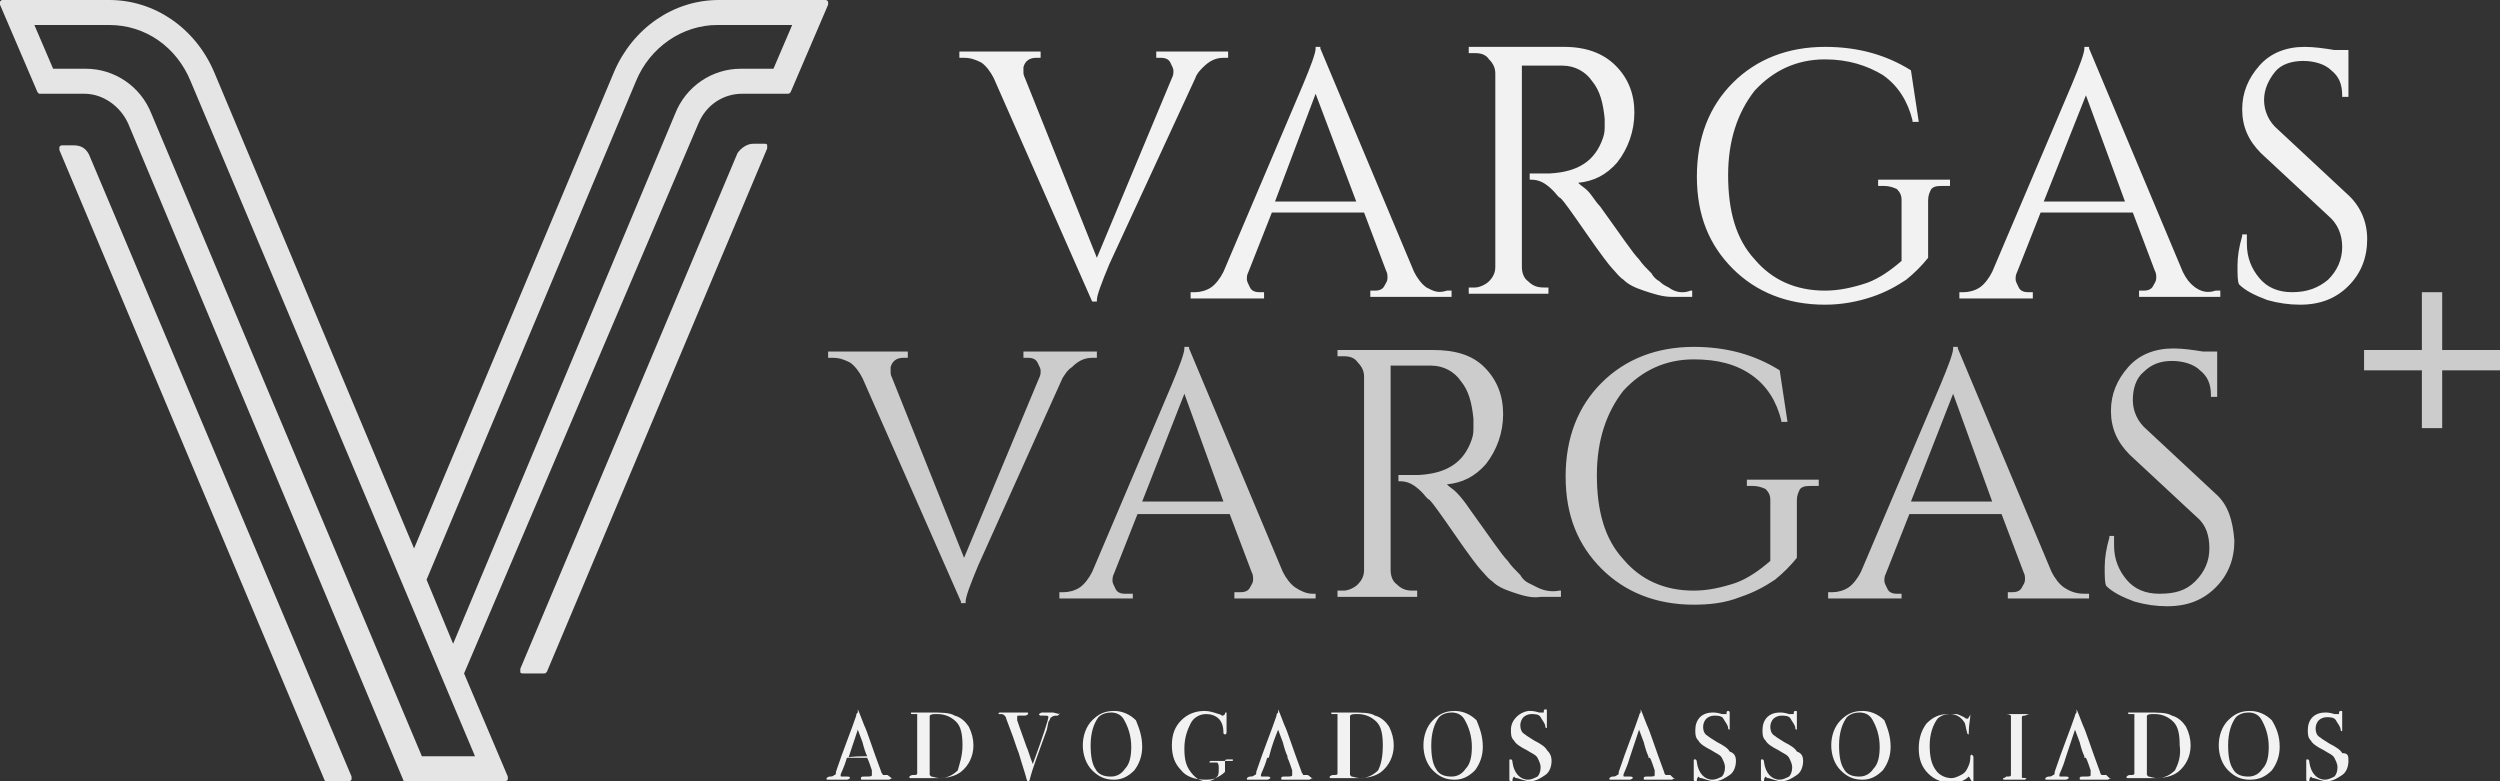
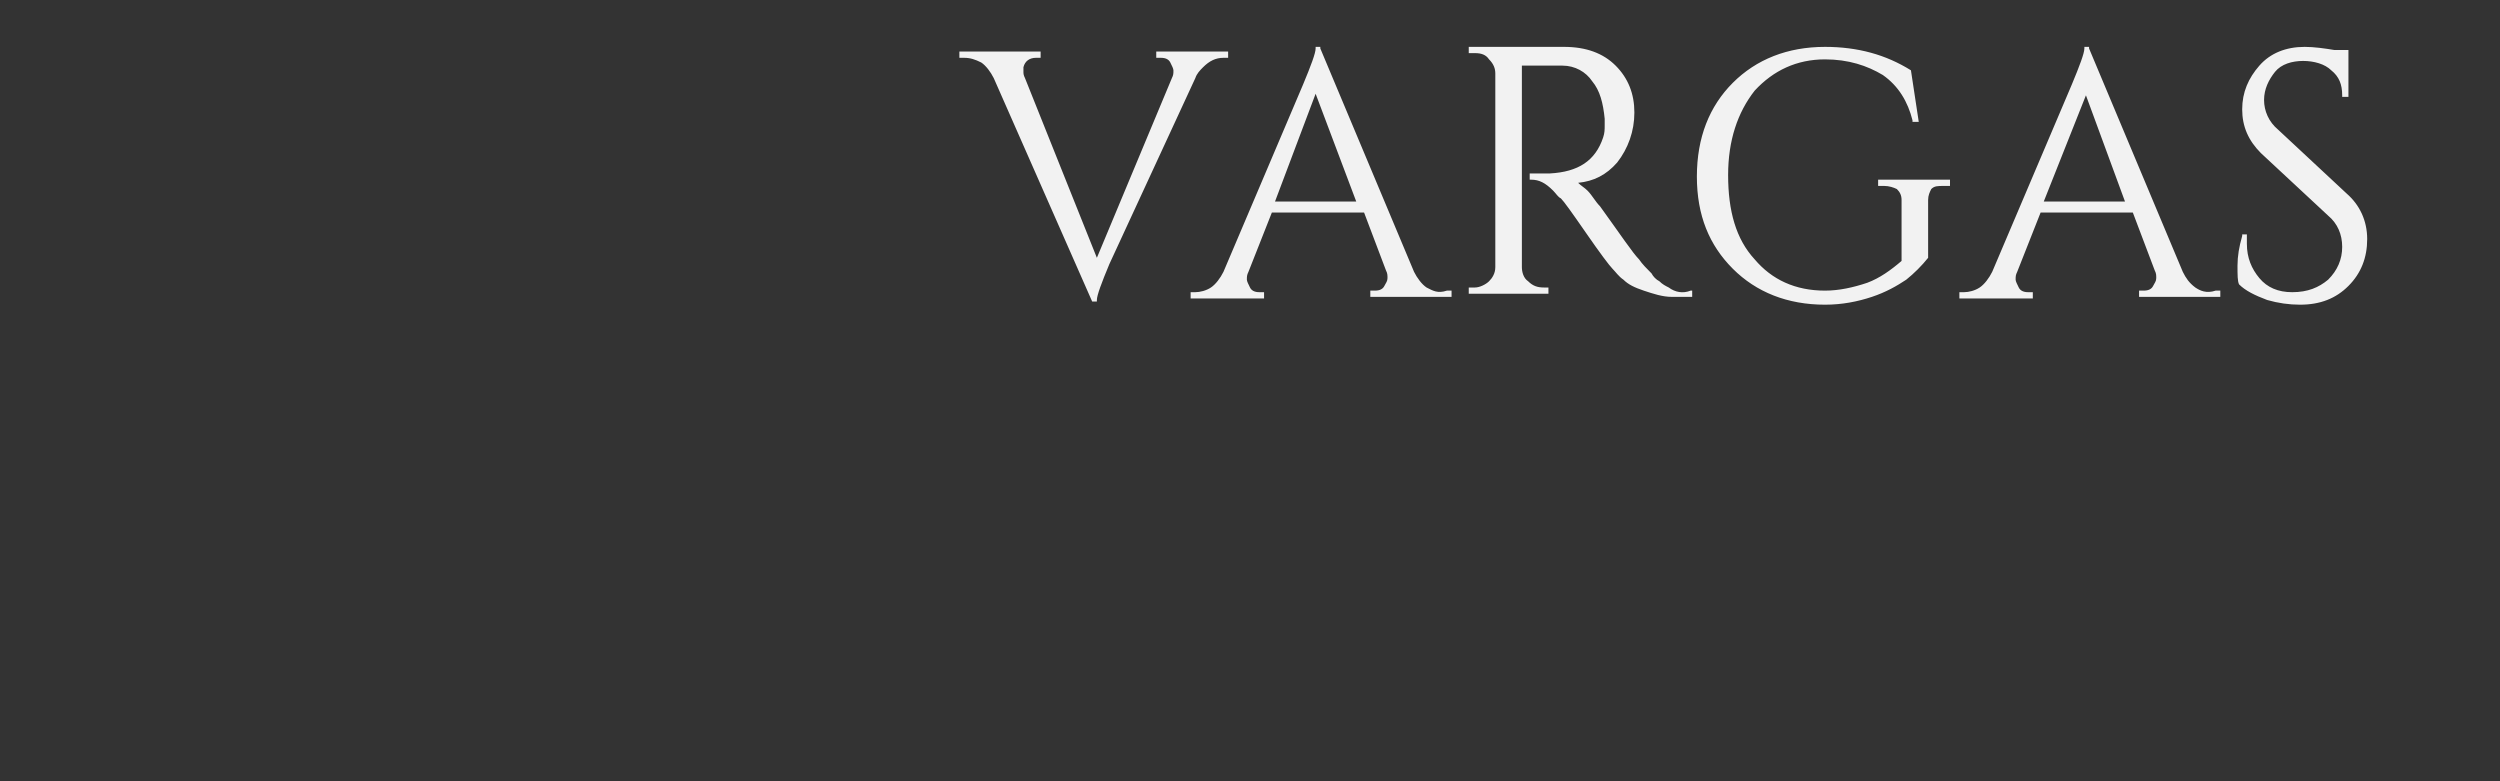
<svg xmlns="http://www.w3.org/2000/svg" version="1.1" id="Layer_1" x="0px" y="0px" viewBox="0 0 160 50" style="enable-background:new 0 0 160 50;" xml:space="preserve">
  <rect x="0" y="0" width="160" height="50" fill="#333333" stroke="none" />
  <style type="text/css">
	.st0{fill:#F2F2F2;}
	.st1{fill:#CCCCCC;}
	.st2{fill:#E5E5E5;}
</style>
  <path class="st0" d="M77,4.3c0.4-0.4,0.8-0.6,1.3-0.6h0.3V3.3H74v0.4h0.3c0.3,0,0.5,0.1,0.6,0.3c0.1,0.2,0.2,0.4,0.2,0.5  c0,0.2,0,0.3-0.1,0.5l-4.8,11.5L65.6,5c-0.1-0.2-0.1-0.3-0.1-0.4c0-0.1,0-0.2,0-0.3c0.1-0.4,0.4-0.6,0.8-0.6h0.3V3.3h-5.2v0.4h0.3  c0.4,0,0.7,0.1,1.1,0.3c0.3,0.2,0.6,0.6,0.8,1l6.3,14.3l0,0h0.3v-0.1c0-0.3,0.3-1.1,0.8-2.3L76.5,5C76.6,4.7,76.8,4.5,77,4.3   M91.3,18.4c-0.3-0.2-0.6-0.6-0.8-1l-6-14.3l0-0.1h-0.3v0.1c0,0.3-0.3,1.1-0.8,2.3l-5.1,12c-0.2,0.4-0.5,0.8-0.8,1  c-0.3,0.2-0.7,0.3-1,0.3h-0.3v0.4h4.7v-0.4h-0.3c-0.3,0-0.5-0.1-0.6-0.3c-0.1-0.2-0.2-0.4-0.2-0.5c0-0.2,0-0.3,0.1-0.5l1.5-3.8h5.9  l1.4,3.7c0.1,0.2,0.1,0.3,0.1,0.5c0,0.2-0.1,0.3-0.2,0.5c-0.1,0.2-0.3,0.3-0.6,0.3h-0.3v0.4h5.2v-0.4h-0.3  C92,18.8,91.7,18.6,91.3,18.4 M86.8,12.9h-5.2L84.2,6L86.8,12.9z M106.8,18.4c-0.2-0.1-0.4-0.2-0.6-0.4c-0.2-0.1-0.4-0.3-0.5-0.5  c-0.3-0.3-0.6-0.6-0.8-0.9c-0.4-0.4-1.2-1.6-2.5-3.4c-0.3-0.3-0.5-0.7-0.8-1c-0.2-0.2-0.4-0.3-0.6-0.5c1-0.1,1.8-0.5,2.5-1.3  c0.7-0.9,1.1-2,1.1-3.2c0-1.2-0.4-2.2-1.2-3c-0.8-0.8-1.9-1.2-3.3-1.2H94v0.4h0.4c0.4,0,0.7,0.1,0.9,0.4c0.3,0.3,0.4,0.6,0.4,0.9  v12.4c0,0.4-0.2,0.7-0.4,0.9c-0.2,0.2-0.6,0.4-0.9,0.4H94v0.4h5.1l0-0.4h-0.3c-0.4,0-0.7-0.1-1-0.4c-0.3-0.2-0.4-0.6-0.4-0.9V4.2  h1.3c0.5,0,1,0,1.3,0c0.8,0,1.5,0.4,1.9,1c0.5,0.6,0.7,1.4,0.8,2.4V8c0,0.3,0,0.5-0.1,0.8c-0.5,1.5-1.6,2.2-3.4,2.3  c-0.5,0-0.9,0-1.2,0h-0.1v0.4H98c0.5,0,0.9,0.2,1.4,0.7c0.2,0.2,0.3,0.4,0.5,0.5c0.2,0.2,0.7,0.9,1.6,2.2c0.9,1.3,1.5,2.1,1.7,2.3  c0.2,0.2,0.4,0.5,0.7,0.7c0.3,0.3,0.7,0.5,1.3,0.7c0.6,0.2,1.2,0.4,1.8,0.4h1.3v-0.4h-0.1C107.7,18.8,107.2,18.7,106.8,18.4   M120.2,11.9h0.4c0.3,0,0.6,0.1,0.8,0.2c0.2,0.2,0.3,0.4,0.3,0.7v3.9c-0.7,0.6-1.4,1.1-2.2,1.4c-0.9,0.3-1.8,0.5-2.7,0.5  c-1.9,0-3.4-0.7-4.5-2c-1.2-1.3-1.7-3.1-1.7-5.4c0-2.2,0.6-4,1.7-5.4c1.2-1.3,2.7-2,4.5-2c1.5,0,2.7,0.4,3.7,1  c1,0.7,1.6,1.7,1.9,2.9l0,0.1h0.4l-0.5-3.3l0,0c-1.6-1-3.4-1.5-5.5-1.5c-2.4,0-4.4,0.8-5.9,2.3c-1.5,1.5-2.3,3.5-2.3,6  c0,2.5,0.8,4.4,2.3,5.9c1.5,1.5,3.5,2.3,5.9,2.3c1.1,0,2.1-0.2,3-0.5s1.6-0.7,2.2-1.1c0.5-0.4,1-0.9,1.4-1.4l0,0v-3.7  c0-0.3,0.1-0.5,0.2-0.7c0.2-0.2,0.4-0.2,0.8-0.2h0.4v-0.4h-4.6L120.2,11.9C120.2,11.9,120.2,11.9,120.2,11.9z M140.5,18.4  c-0.4-0.3-0.6-0.6-0.8-1l-6-14.3l0-0.1h-0.3v0.1c0,0.3-0.3,1.1-0.8,2.3l-5.1,12c-0.2,0.4-0.5,0.8-0.8,1c-0.3,0.2-0.7,0.3-1,0.3h-0.3  v0.4h4.7v-0.4h-0.3c-0.3,0-0.5-0.1-0.6-0.3c-0.1-0.2-0.2-0.4-0.2-0.5c0-0.2,0-0.3,0.1-0.5l1.5-3.8h5.9l1.4,3.7  c0.1,0.2,0.1,0.3,0.1,0.5c0,0.2-0.1,0.3-0.2,0.5c-0.1,0.2-0.3,0.3-0.6,0.3h-0.3v0.4h5.2v-0.4h-0.3C141.2,18.8,140.8,18.6,140.5,18.4   M136,12.9h-5.2l2.7-6.8L136,12.9L136,12.9z M150.2,12.4l-4.4-4.1c-0.6-0.5-0.9-1.2-0.9-1.9s0.3-1.3,0.7-1.8s1.1-0.7,1.8-0.7  s1.4,0.2,1.8,0.6c0.5,0.4,0.7,0.9,0.7,1.6v0.1h0.4V3.2h-0.9c-0.6-0.1-1.3-0.2-1.9-0.2c-1.2,0-2.2,0.4-2.9,1.2  c-0.7,0.8-1.1,1.7-1.1,2.8c0,1.1,0.4,2,1.2,2.8l4.3,4c0.6,0.5,0.9,1.2,0.9,2c0,0.8-0.3,1.5-0.9,2.1c-0.6,0.5-1.3,0.8-2.3,0.8  c-0.9,0-1.6-0.3-2.1-0.9s-0.8-1.3-0.8-2.2c0-0.2,0-0.3,0-0.5V15h-0.3l0,0.1c-0.2,0.7-0.3,1.3-0.3,1.9c0,0.6,0,1,0.1,1.2v0l0,0  c0.4,0.4,1,0.7,1.8,1c0.7,0.2,1.4,0.3,2.1,0.3c1.3,0,2.3-0.4,3.1-1.2c0.8-0.8,1.2-1.8,1.2-3S151,13.1,150.2,12.4" />
-   <path class="st1" d="M68.6,23.5c0.4-0.4,0.8-0.6,1.3-0.6h0.3v-0.4h-4.7v0.4h0.3c0.3,0,0.5,0.1,0.6,0.3c0.1,0.2,0.2,0.4,0.2,0.5  c0,0.2,0,0.3-0.1,0.5l-4.8,11.5l-4.6-11.5c-0.1-0.2-0.1-0.3-0.1-0.4s0-0.2,0-0.3c0.1-0.4,0.4-0.6,0.8-0.6h0.3v-0.4H53v0.4h0.3  c0.4,0,0.7,0.1,1.1,0.3c0.3,0.2,0.6,0.6,0.8,1l6.3,14.3l0,0.1h0.3v-0.1c0-0.3,0.3-1.1,0.8-2.3L68,24.2  C68.2,23.9,68.3,23.7,68.6,23.5 M82.9,37.6c-0.3-0.2-0.6-0.6-0.8-1l-6-14.3l0-0.1h-0.3v0.1c0,0.3-0.3,1.1-0.8,2.3l-5.1,12  c-0.2,0.4-0.5,0.8-0.8,1s-0.7,0.3-1,0.3h-0.3v0.4h4.7V38H72c-0.3,0-0.5-0.1-0.6-0.3c-0.1-0.2-0.2-0.4-0.2-0.5c0-0.2,0-0.3,0.1-0.5  l1.5-3.8h5.9l1.4,3.7c0.1,0.2,0.1,0.3,0.1,0.5c0,0.2-0.1,0.3-0.2,0.5c-0.1,0.2-0.3,0.3-0.6,0.3H79v0.4h5.2V38H84  C83.6,38,83.2,37.8,82.9,37.6 M78.3,32.1h-5.2l2.7-6.9L78.3,32.1L78.3,32.1L78.3,32.1z M98.4,37.6c-0.2-0.1-0.4-0.2-0.6-0.3  c-0.2-0.1-0.4-0.3-0.5-0.5c-0.3-0.3-0.6-0.6-0.8-0.9c-0.4-0.4-1.2-1.6-2.5-3.4c-0.2-0.3-0.5-0.7-0.8-1c-0.2-0.2-0.4-0.3-0.6-0.5  c1-0.1,1.8-0.5,2.5-1.3c0.7-0.9,1.1-2,1.1-3.2c0-1.2-0.4-2.2-1.2-3c-0.8-0.8-1.9-1.1-3.3-1.1h-6.1v0.4H86c0.4,0,0.7,0.1,0.9,0.4  c0.3,0.3,0.4,0.6,0.4,0.9v12.4c0,0.4-0.2,0.7-0.4,0.9c-0.2,0.2-0.6,0.4-0.9,0.4h-0.4v0.4h5.1l0-0.4h-0.3c-0.4,0-0.7-0.1-1-0.4  c-0.3-0.2-0.4-0.6-0.4-0.9V23.4h1.3c0.5,0,1,0,1.3,0c0.8,0,1.5,0.4,1.9,1c0.5,0.6,0.7,1.4,0.8,2.4v0.5c0,0.3,0,0.5-0.1,0.8  c-0.5,1.5-1.6,2.2-3.4,2.3c-0.5,0-0.9,0-1.2,0h-0.1v0.4h0.1c0.5,0,0.9,0.2,1.4,0.7c0.2,0.2,0.3,0.4,0.5,0.5c0.2,0.2,0.7,0.9,1.6,2.2  c0.9,1.3,1.5,2.1,1.7,2.3c0.2,0.2,0.4,0.5,0.7,0.7c0.3,0.3,0.7,0.5,1.3,0.7c0.6,0.2,1.2,0.4,1.8,0.3h1.3v-0.4h-0.1  C99.3,37.9,98.8,37.8,98.4,37.6 M111.8,31.1h0.4c0.3,0,0.6,0.1,0.8,0.2c0.2,0.2,0.3,0.4,0.3,0.7v3.9c-0.7,0.6-1.4,1.1-2.2,1.4  c-0.9,0.3-1.8,0.5-2.7,0.5c-1.9,0-3.4-0.7-4.5-2c-1.2-1.3-1.7-3.1-1.7-5.4c0-2.2,0.6-4,1.7-5.4c1.2-1.3,2.7-2,4.5-2  c1.5,0,2.7,0.3,3.7,1c1,0.7,1.6,1.7,1.9,2.9l0,0.1h0.4l-0.5-3.3l0,0c-1.6-1-3.4-1.5-5.5-1.5c-2.4,0-4.4,0.8-5.9,2.3  c-1.5,1.5-2.3,3.5-2.3,6c0,2.5,0.8,4.4,2.3,5.9c1.5,1.5,3.5,2.3,5.9,2.3c1,0,2-0.1,3-0.5c0.9-0.3,1.6-0.7,2.2-1.1  c0.5-0.4,1-0.9,1.4-1.4l0,0V32c0-0.3,0.1-0.5,0.2-0.7c0.2-0.2,0.4-0.2,0.8-0.2h0.4v-0.4h-4.6C111.8,30.7,111.8,31.1,111.8,31.1z   M132.1,37.6c-0.3-0.2-0.6-0.6-0.8-1l-6-14.3l0-0.1h-0.3v0.1c0,0.3-0.3,1.1-0.8,2.3l-5.1,12c-0.2,0.4-0.5,0.8-0.8,1s-0.7,0.3-1,0.3  h-0.3v0.4h4.7V38h-0.3c-0.3,0-0.5-0.1-0.6-0.3c-0.1-0.2-0.2-0.4-0.2-0.5c0-0.2,0-0.3,0.1-0.5l1.5-3.8h5.9l1.4,3.7  c0.1,0.2,0.1,0.3,0.1,0.5c0,0.2-0.1,0.3-0.2,0.5c-0.1,0.2-0.3,0.3-0.6,0.3h-0.3v0.4h5.2V38h-0.3C132.8,38,132.4,37.8,132.1,37.6   M127.5,32.1h-5.2l2.7-6.9L127.5,32.1z M141.8,31.6l-4.4-4.1c-0.6-0.5-0.9-1.2-0.9-1.9s0.2-1.4,0.7-1.8c0.5-0.5,1.1-0.7,1.8-0.7  c0.7,0,1.4,0.2,1.8,0.6c0.5,0.4,0.7,0.9,0.7,1.6v0.1h0.4v-2.9h-0.9c-0.6-0.1-1.3-0.2-1.9-0.2c-1.2,0-2.2,0.4-2.9,1.2  c-0.7,0.8-1.1,1.7-1.1,2.8s0.4,2,1.2,2.8l4.3,4c0.6,0.5,0.8,1.2,0.8,2c0,0.8-0.3,1.5-0.9,2.1s-1.3,0.8-2.3,0.8  c-0.9,0-1.6-0.3-2.1-0.9c-0.5-0.6-0.8-1.3-0.8-2.2c0-0.2,0-0.3,0-0.5v-0.1h-0.3l0,0.1c-0.2,0.7-0.3,1.3-0.3,1.9c0,0.6,0,1,0.1,1.2v0  l0,0c0.4,0.4,1,0.7,1.8,1c0.7,0.2,1.4,0.3,2.1,0.3c1.3,0,2.3-0.4,3.1-1.2s1.2-1.8,1.2-3C142.9,33.3,142.6,32.3,141.8,31.6   M156.3,22.4v-3.7h-1.3v3.7h-3.7v1.3h3.7v3.7h1.3v-3.7h3.7v-1.3H156.3L156.3,22.4z" />
-   <path class="st0" d="M57.1,49.8C57.1,49.8,57.1,49.9,57.1,49.8l-0.2,0.1l-0.8,0l-0.8,0h-0.1c-0.1,0-0.1,0-0.1-0.1s0.1-0.1,0.2-0.1  c0.4,0,0.5,0,0.5-0.1c0,0,0,0,0,0l0-0.2l0-0.1c-0.1-0.3-0.2-0.6-0.3-0.8h-1.3c-0.2,0.7-0.4,1-0.4,1.1c0,0.1,0,0.1,0.1,0.1l0.3,0  c0.1,0,0.2,0,0.2,0.1c0,0-0.1,0.1-0.2,0.1c-0.2,0-0.4,0-0.7,0h-0.2c-0.1,0-0.1,0-0.2,0c0,0-0.1,0-0.1,0c-0.1,0-0.1,0-0.1-0.1  c0,0,0.1-0.1,0.2-0.1c0.1,0,0.2,0,0.3-0.1c0.1,0,0.1-0.1,0.1-0.2c0.5-1.5,1-2.7,1.3-3.6c0-0.1,0-0.1,0.1-0.2l0-0.1c0,0,0-0.1,0-0.1  c0,0,0,0,0,0c0.1,0.2,0.2,0.5,0.4,1c0.2,0.4,0.5,1.4,1.1,3c0,0.1,0.1,0.1,0.1,0.2c0.1,0,0.2,0,0.3,0C57.1,49.8,57.1,49.9,57.1,49.8   M55.5,48.4c-0.1-0.2-0.2-0.5-0.3-0.9l-0.3-0.8c-0.2,0.6-0.4,1.2-0.6,1.8C54.2,48.4,55.5,48.4,55.5,48.4z M62.3,47.7  c0,0.7-0.3,1.3-0.8,1.7c-0.4,0.3-0.9,0.4-1.5,0.4h-1.7c-0.1,0-0.1,0-0.1-0.1c0,0,0.1-0.1,0.2-0.1c0.2,0,0.3,0,0.3-0.1  c0,0,0-0.1,0-0.2v-3.3c0-0.2,0-0.3,0-0.3c0,0-0.1,0-0.3,0c-0.1,0-0.1,0-0.1-0.1c0,0,0,0,0.1,0h1.1c0.7,0,1.3,0,1.6,0.2  c0.4,0.1,0.7,0.4,0.9,0.7C62.2,46.9,62.3,47.3,62.3,47.7 M61.6,47.7c0-0.7-0.1-1.2-0.4-1.5c-0.3-0.3-0.7-0.5-1.2-0.5  c-0.3,0-0.4,0-0.5,0.1c0,0,0,0.1,0,0.3v3.3c0,0.1,0,0.2,0,0.2c0,0,0,0,0.1,0.1c0.1,0,0.3,0.1,0.6,0.1c0.4,0,0.8-0.2,1.1-0.5  C61.4,48.9,61.6,48.4,61.6,47.7 M67.8,45.7c0,0,0,0-0.1,0.1c-0.2,0-0.3,0-0.4,0.1c-0.1,0-0.1,0.2-0.2,0.3L67,46.7  c-0.5,1.4-0.9,2.4-1.1,3.2c0,0,0,0.1-0.1,0.1s-0.1-0.2-0.2-0.5c-0.2-0.6-0.3-1-0.4-1.3c-0.2-0.5-0.3-0.9-0.5-1.4L64.4,46  c0-0.1-0.1-0.2-0.1-0.2c0,0-0.1-0.1-0.2-0.1c-0.1,0-0.2,0-0.2,0c0,0,0,0,0,0c0,0,0-0.1,0.1-0.1h1.7c0.1,0,0.1,0,0.1,0.1  c0,0-0.1,0.1-0.2,0.1h-0.4c-0.1,0-0.1,0-0.1,0.1c0,0,0,0,0,0l0,0.2c0,0,0.2,0.6,0.6,1.7c0.1,0.2,0.2,0.6,0.4,1.1c0.7-1.9,1-2.9,1-3  c0-0.1-0.1-0.1-0.3-0.1h-0.2c0,0-0.1,0-0.1-0.1c0,0,0.1-0.1,0.2-0.1h0.2c0.1,0,0.2,0,0.3,0h0.2L67.8,45.7  C67.8,45.6,67.9,45.6,67.8,45.7 M73.1,47.8c0,0.6-0.2,1.1-0.5,1.5c-0.4,0.4-0.8,0.6-1.3,0.6c-0.6,0-1-0.2-1.4-0.6  c-0.4-0.4-0.6-1-0.6-1.6s0.2-1.2,0.6-1.6c0.4-0.4,0.8-0.6,1.4-0.6c0.5,0,1,0.2,1.4,0.6C72.9,46.6,73.1,47.1,73.1,47.8 M72.4,47.8  c0-0.7-0.2-1.3-0.5-1.8c-0.2-0.3-0.5-0.4-0.8-0.4s-0.6,0.1-0.8,0.3c-0.3,0.4-0.5,1-0.5,1.8c0,0.7,0.1,1.2,0.3,1.5  c0.2,0.4,0.6,0.5,1,0.5c0.4,0,0.7-0.2,0.9-0.5C72.3,48.9,72.4,48.4,72.4,47.8 M78.9,48.6C78.9,48.6,78.9,48.6,78.9,48.6l-0.2,0  c-0.2,0-0.3,0-0.3,0.1c0,0,0,0.2,0,0.5v0.2c-0.2,0.2-0.4,0.3-0.6,0.4c-0.2,0.1-0.5,0.1-0.7,0.1c-0.6,0-1.2-0.2-1.5-0.6  c-0.4-0.4-0.6-0.9-0.6-1.6s0.2-1.2,0.6-1.6s0.9-0.6,1.5-0.6c0.3,0,0.6,0.1,0.9,0.2c0.1,0,0.2,0.1,0.2,0.1c0.1,0,0.1,0,0.2-0.1  c0-0.1,0-0.1,0.1-0.1c0,0,0,0,0,0c0,0,0,0.1,0,0.1c0,0.2,0,0.3,0,0.5v0.6c0,0.1,0,0.2-0.1,0.2c0,0-0.1,0-0.1-0.1  c0-0.4-0.1-0.7-0.3-0.9c-0.2-0.2-0.5-0.3-0.8-0.3c-0.4,0-0.8,0.2-1,0.6c-0.2,0.4-0.4,0.9-0.4,1.6c0,0.7,0.1,1.1,0.4,1.5  c0.3,0.4,0.6,0.6,1,0.6c0.3,0,0.5-0.1,0.7-0.3c0.1-0.1,0.1-0.3,0.1-0.5c0-0.2,0-0.3-0.1-0.4c0,0-0.2,0-0.4,0h-0.1c0,0,0,0,0,0  c0,0,0-0.1,0.1-0.1h1.4C78.9,48.5,78.9,48.6,78.9,48.6 M84,49.8C84,49.8,84,49.9,84,49.8l-0.2,0.1l-0.8,0l-0.8,0h-0.1  c-0.1,0-0.1,0-0.1-0.1s0.1-0.1,0.2-0.1c0.4,0,0.5,0,0.5-0.1c0,0,0,0,0,0l0-0.2l0-0.1c-0.1-0.3-0.2-0.6-0.3-0.8h-1.3  c-0.2,0.7-0.4,1-0.4,1.1c0,0.1,0,0.1,0.1,0.1l0.3,0c0.1,0,0.2,0,0.2,0.1c0,0-0.1,0.1-0.2,0.1c-0.2,0-0.4,0-0.7,0h-0.2  c-0.1,0-0.1,0-0.2,0c0,0-0.1,0-0.1,0c-0.1,0-0.1,0-0.1-0.1c0,0,0.1-0.1,0.2-0.1c0.1,0,0.2,0,0.3-0.1c0.1,0,0.1-0.1,0.1-0.2  c0.5-1.5,1-2.7,1.3-3.6c0-0.1,0-0.1,0.1-0.2l0-0.1c0,0,0-0.1,0-0.1c0,0,0,0,0,0c0.1,0.2,0.2,0.5,0.4,1c0.2,0.4,0.5,1.4,1.1,3  c0,0.1,0.1,0.1,0.1,0.2c0,0,0.2,0,0.3,0C84,49.8,84,49.9,84,49.8 M82.4,48.4c-0.1-0.2-0.2-0.5-0.3-0.9l-0.3-0.8  c-0.2,0.5-0.4,1-0.6,1.8H82.4L82.4,48.4z M89.2,47.7c0,0.7-0.3,1.3-0.8,1.7c-0.4,0.3-0.9,0.4-1.5,0.4h-1.7c-0.1,0-0.1,0-0.1-0.1  c0,0,0.1-0.1,0.2-0.1c0.2,0,0.3,0,0.3-0.1c0,0,0-0.1,0-0.2v-3.3c0-0.2,0-0.3,0-0.3c0,0-0.1,0-0.3,0c-0.1,0-0.1,0-0.1-0.1  c0,0,0,0,0.1,0h1.1c0.7,0,1.3,0,1.6,0.2c0.4,0.1,0.7,0.4,0.9,0.7C89.1,46.9,89.2,47.3,89.2,47.7 M88.5,47.7c0-0.7-0.1-1.2-0.4-1.5  c-0.3-0.3-0.7-0.5-1.2-0.5c-0.3,0-0.4,0-0.5,0.1c0,0,0,0.1,0,0.3v3.3c0,0.1,0,0.2,0,0.2c0,0,0,0,0.1,0.1c0.1,0,0.3,0.1,0.6,0.1  c0.4,0,0.8-0.2,1.1-0.5C88.4,48.9,88.5,48.4,88.5,47.7 M94.9,47.8c0,0.6-0.2,1.1-0.5,1.5c-0.4,0.4-0.8,0.6-1.3,0.6  c-0.6,0-1-0.2-1.4-0.6c-0.4-0.4-0.6-1-0.6-1.6s0.2-1.2,0.6-1.6c0.4-0.4,0.8-0.6,1.4-0.6c0.5,0,1,0.2,1.4,0.6  C94.7,46.6,94.9,47.1,94.9,47.8 M94.2,47.8c0-0.7-0.2-1.3-0.5-1.8c-0.2-0.3-0.5-0.4-0.8-0.4s-0.6,0.1-0.8,0.3  c-0.3,0.4-0.5,1-0.5,1.8c0,0.7,0.1,1.2,0.3,1.5c0.2,0.4,0.6,0.5,1,0.5c0.4,0,0.7-0.2,0.9-0.5C94.1,48.9,94.2,48.4,94.2,47.8   M99.3,48.7c0,0.3-0.1,0.7-0.4,0.9c-0.3,0.2-0.6,0.4-1,0.4c-0.2,0-0.5-0.1-0.8-0.2c-0.1,0-0.1,0-0.2-0.1c0,0-0.1,0.1-0.1,0.2  c0,0.1,0,0.1-0.1,0.1c0,0-0.1,0-0.1-0.1v-0.1c0-0.2,0-0.5,0-0.7c0,0,0-0.2,0-0.3v-0.1c0-0.1,0-0.1,0.1-0.1c0,0,0.1,0,0.1,0.2  c0.1,0.7,0.5,1.1,1,1.1c0.2,0,0.4-0.1,0.6-0.2c0.1-0.1,0.2-0.3,0.2-0.6c0-0.2-0.1-0.4-0.2-0.6c-0.1-0.2-0.4-0.3-0.7-0.5  c-0.4-0.2-0.7-0.4-0.8-0.6c-0.2-0.2-0.2-0.4-0.2-0.7c0-0.6,0.5-1.1,1.1-1.2c0,0,0.1,0,0.1,0c0.1,0,0.3,0,0.6,0.1c0.1,0,0.1,0,0.2,0  c0,0,0.1,0,0.1,0c0,0,0-0.1,0-0.1c0,0,0-0.1,0.1-0.1s0.1,0,0.1,0.1v0.1c0,0.3,0,0.5,0,0.8v0.1c0,0,0,0.1,0,0.1c0,0-0.1,0-0.1-0.1  c0-0.2-0.2-0.4-0.3-0.6c-0.1-0.2-0.4-0.2-0.6-0.2c-0.2,0-0.4,0.1-0.5,0.2c-0.1,0.1-0.2,0.3-0.2,0.5c0,0.3,0.1,0.5,0.3,0.6  c0.1,0.1,0.3,0.2,0.6,0.4c0.4,0.2,0.7,0.4,0.8,0.6C99.2,48.2,99.3,48.4,99.3,48.7L99.3,48.7z M107.2,49.8  C107.2,49.8,107.1,49.9,107.2,49.8l-0.2,0.1l-0.8,0l-0.8,0h-0.1c-0.1,0-0.1,0-0.1-0.1s0.1-0.1,0.2-0.1c0.4,0,0.5,0,0.5-0.1  c0,0,0,0,0,0l0-0.2l0-0.1c-0.1-0.3-0.2-0.6-0.3-0.8h-1.3c-0.2,0.7-0.4,1-0.4,1.1c0,0.1,0,0.1,0.1,0.1l0.3,0c0.1,0,0.2,0,0.2,0.1  c0,0-0.1,0.1-0.2,0.1c-0.2,0-0.4,0-0.7,0h-0.2c-0.1,0-0.1,0-0.2,0c0,0-0.1,0-0.1,0c-0.1,0-0.1,0-0.1-0.1c0,0,0.1-0.1,0.2-0.1  c0.1,0,0.2,0,0.3-0.1c0.1,0,0.1-0.1,0.1-0.2c0.5-1.5,1-2.7,1.3-3.6c0,0,0-0.1,0.1-0.2l0-0.1c0,0,0-0.1,0-0.1c0,0,0,0,0,0  c0.1,0.2,0.2,0.5,0.4,1c0.2,0.4,0.5,1.4,1.1,3c0,0.1,0.1,0.2,0.1,0.2c0.1,0,0.2,0,0.3,0C107.1,49.8,107.2,49.9,107.2,49.8   M105.5,48.4c-0.1-0.2-0.2-0.5-0.3-0.9l-0.3-0.8c-0.2,0.6-0.4,1.2-0.6,1.8H105.5z M111.1,48.7c0,0.3-0.1,0.7-0.4,0.9  c-0.3,0.2-0.6,0.4-1,0.4c-0.2,0-0.5-0.1-0.8-0.2c-0.1,0-0.1,0-0.2-0.1c0,0-0.1,0.1-0.1,0.2c0,0.1,0,0.1-0.1,0.1c0,0-0.1,0-0.1-0.1  v-0.1c0-0.2,0-0.5,0-0.7c0,0,0-0.2,0-0.3v-0.1c0-0.1,0-0.1,0.1-0.1c0,0,0.1,0,0.1,0.2c0.1,0.7,0.5,1.1,1,1.1c0.2,0,0.4-0.1,0.6-0.2  c0.1-0.1,0.2-0.3,0.2-0.6c0-0.2-0.1-0.4-0.2-0.6c-0.1-0.2-0.4-0.3-0.7-0.5c-0.4-0.2-0.7-0.4-0.8-0.6c-0.2-0.2-0.2-0.4-0.2-0.7  c0-0.3,0.1-0.6,0.3-0.8s0.5-0.3,0.8-0.3c0.1,0,0.3,0,0.6,0.1c0.1,0,0.1,0,0.2,0c0,0,0.1,0,0.1,0c0,0,0-0.1,0-0.1c0,0,0-0.1,0.1-0.1  c0,0,0.1,0,0.1,0.1v0.1c0,0.3,0,0.5,0,0.8v0.1c0,0,0,0.1,0,0.1s-0.1,0-0.1-0.1c0-0.2-0.2-0.4-0.3-0.6c-0.1-0.2-0.4-0.2-0.6-0.2  c-0.2,0-0.4,0.1-0.5,0.2c-0.1,0.1-0.2,0.3-0.2,0.5c0,0.3,0.1,0.5,0.3,0.6c0.1,0.1,0.3,0.2,0.6,0.4c0.4,0.2,0.7,0.4,0.8,0.6  C111,48.2,111.1,48.4,111.1,48.7 M115.4,48.7c0,0.3-0.1,0.7-0.4,0.9c-0.3,0.2-0.6,0.4-1,0.4c-0.2,0-0.5-0.1-0.8-0.2  c-0.1,0-0.1,0-0.2-0.1c0,0-0.1,0.1-0.1,0.2c0,0.1,0,0.1-0.1,0.1c0,0-0.1,0-0.1-0.1v-0.1c0-0.2,0-0.5,0-0.7c0,0,0-0.2,0-0.3v-0.1  c0-0.1,0-0.1,0.1-0.1c0,0,0.1,0,0.1,0.2c0.1,0.7,0.5,1.1,1,1.1c0.2,0,0.4-0.1,0.6-0.2c0.1-0.1,0.2-0.3,0.2-0.6  c0-0.2-0.1-0.4-0.2-0.6c-0.1-0.2-0.4-0.3-0.7-0.5c-0.4-0.2-0.7-0.4-0.8-0.6c-0.2-0.2-0.2-0.4-0.2-0.7c0-0.3,0.1-0.6,0.3-0.8  c0.2-0.2,0.5-0.3,0.8-0.3c0.1,0,0.3,0,0.6,0.1c0.1,0,0.1,0,0.2,0c0,0,0.1,0,0.1,0c0,0,0-0.1,0-0.1c0,0,0-0.1,0.1-0.1s0.1,0,0.1,0.1  v0.1c0,0.3,0,0.5,0,0.8v0.1c0,0,0,0.1,0,0.1s-0.1,0-0.1-0.1c0-0.2-0.2-0.4-0.3-0.6c-0.1-0.2-0.4-0.2-0.6-0.2c-0.2,0-0.4,0.1-0.5,0.2  c-0.1,0.1-0.2,0.3-0.2,0.5c0,0.3,0.1,0.5,0.3,0.6c0.1,0.1,0.3,0.2,0.6,0.4c0.4,0.2,0.7,0.4,0.8,0.6  C115.3,48.2,115.4,48.4,115.4,48.7 M121,47.8c0,0.6-0.2,1.1-0.5,1.5c-0.4,0.4-0.8,0.6-1.3,0.6c-0.6,0-1-0.2-1.4-0.6  c-0.4-0.4-0.6-1-0.6-1.6s0.2-1.2,0.6-1.6c0.4-0.4,0.8-0.6,1.4-0.6c0.5,0,1,0.2,1.4,0.6C120.8,46.6,121,47.1,121,47.8 M120.3,47.8  c0-0.7-0.2-1.3-0.5-1.8c-0.2-0.3-0.5-0.4-0.8-0.4s-0.6,0.1-0.8,0.3c-0.3,0.4-0.5,1-0.5,1.8c0,0.7,0.1,1.2,0.3,1.5  c0.2,0.4,0.6,0.5,1,0.5c0.4,0,0.7-0.2,0.9-0.5C120.2,48.9,120.3,48.4,120.3,47.8 M126.3,48.5c0,0,0,0,0,0.2c0,0.2,0,0.5,0,0.7  c0,0,0,0.1,0,0.2c0,0.1,0,0.2,0,0.3v0.1c0,0.1,0,0.1,0,0.1c0,0-0.1,0-0.1-0.1c-0.1-0.1-0.1-0.2-0.2-0.3c-0.3,0.3-0.7,0.4-1.1,0.4  c-0.6,0-1.1-0.2-1.5-0.6c-0.4-0.4-0.6-0.9-0.6-1.6s0.2-1.2,0.5-1.6c0.4-0.4,0.8-0.6,1.4-0.6c0.2,0,0.4,0,0.5,0  c0.1,0,0.3,0.1,0.5,0.2c0.1,0.1,0.2,0.1,0.2,0.1c0,0,0.1,0,0.1-0.1c0.1-0.1,0.1-0.2,0.1-0.2c0,0,0,0,0,0c0,0,0,0,0,0.1  c0,0.2-0.1,0.6-0.1,1.1c0,0.1,0,0.1,0,0.1c0,0,0,0,0,0c0,0-0.1,0-0.1-0.1c-0.1-0.3-0.1-0.6-0.2-0.7c-0.2-0.3-0.5-0.5-0.9-0.5  c-0.3,0-0.6,0.1-0.8,0.3c-0.3,0.4-0.5,1-0.5,1.7c0,0.7,0.1,1.2,0.4,1.6c0.2,0.3,0.6,0.5,1,0.5c0.2,0,0.4-0.1,0.6-0.2  c0.2-0.1,0.3-0.2,0.4-0.4c0.1-0.2,0.2-0.4,0.2-0.7c0-0.1,0-0.2,0.1-0.2C126.3,48.4,126.3,48.4,126.3,48.5 M129.7,49.8  C129.7,49.8,129.6,49.9,129.7,49.8l-0.1,0.1c0,0-0.3,0-0.8,0c-0.1,0-0.2,0-0.3,0h-0.2c-0.1,0-0.1,0-0.1-0.1c0,0,0.1,0,0.2-0.1  c0.2,0,0.3,0,0.3-0.1c0,0,0-0.2,0-0.3v-3.2c0-0.2,0-0.3,0-0.3c0,0-0.1-0.1-0.3-0.1c-0.1,0-0.1,0-0.1,0c0,0,0,0,0.1,0h1.4  c0.1,0,0.1,0,0.1,0c0,0-0.1,0-0.3,0.1c-0.1,0-0.2,0-0.2,0.1c0,0.1,0,0.2,0,0.3v3.3c0,0.2,0,0.4,0,0.4  C129.2,49.7,129.4,49.8,129.7,49.8C129.6,49.8,129.7,49.8,129.7,49.8 M135.1,49.8C135.1,49.8,135,49.9,135.1,49.8l-0.2,0.1l-0.8,0  l-0.8,0h-0.1c-0.1,0-0.1,0-0.1-0.1s0.1-0.1,0.2-0.1c0.4,0,0.5,0,0.5-0.1c0,0,0,0,0,0l0-0.2l0-0.1c-0.1-0.3-0.2-0.6-0.3-0.8h-1.3  c-0.2,0.7-0.4,1-0.4,1.1c0,0.1,0,0.1,0.1,0.1l0.3,0c0.1,0,0.2,0,0.2,0.1c0,0-0.1,0.1-0.2,0.1c-0.2,0-0.4,0-0.7,0h-0.2  c-0.1,0-0.1,0-0.2,0c0,0-0.1,0-0.1,0c-0.1,0-0.1,0-0.1-0.1c0,0,0.1-0.1,0.2-0.1c0.1,0,0.2,0,0.3-0.1c0.1,0,0.1-0.1,0.1-0.2  c0.5-1.5,1-2.7,1.3-3.6c0,0,0-0.1,0.1-0.2l0-0.1c0,0,0-0.1,0-0.1c0,0,0,0,0,0c0.1,0.2,0.2,0.5,0.4,1c0.2,0.4,0.5,1.4,1.1,3  c0,0.1,0.1,0.2,0.1,0.2c0,0,0.2,0,0.3,0C135,49.8,135.1,49.9,135.1,49.8 M133.4,48.4c-0.1-0.2-0.2-0.5-0.3-0.9l-0.3-0.8  c-0.2,0.6-0.4,1.2-0.6,1.8H133.4z M140.2,47.7c0,0.7-0.3,1.3-0.8,1.7c-0.4,0.3-0.9,0.4-1.5,0.4h-1.7c-0.1,0-0.1,0-0.1-0.1  c0,0,0.1-0.1,0.2-0.1c0.2,0,0.3,0,0.3-0.1c0,0,0-0.1,0-0.2v-3.3c0-0.2,0-0.3,0-0.3c0,0-0.1,0-0.3,0c-0.1,0-0.1,0-0.1-0.1  c0,0,0,0,0.1,0h1.1c0.7,0,1.3,0,1.6,0.2c0.4,0.1,0.7,0.4,0.9,0.7C140.1,46.9,140.2,47.3,140.2,47.7 M139.5,47.7  c0-0.7-0.1-1.2-0.4-1.5c-0.3-0.3-0.7-0.5-1.2-0.5c-0.3,0-0.4,0-0.5,0.1c0,0,0,0.1,0,0.3v3.3c0,0.1,0,0.2,0,0.2c0,0,0,0,0.1,0.1  c0.1,0,0.3,0.1,0.6,0.1c0.4,0,0.8-0.2,1.1-0.5C139.4,48.9,139.6,48.4,139.5,47.7 M145.9,47.8c0,0.6-0.2,1.1-0.5,1.5  c-0.4,0.4-0.8,0.6-1.4,0.6c-0.6,0-1-0.2-1.4-0.6c-0.4-0.4-0.6-1-0.6-1.6s0.2-1.2,0.6-1.6c0.4-0.4,0.8-0.6,1.4-0.6  c0.5,0,1,0.2,1.4,0.6C145.7,46.6,145.9,47.1,145.9,47.8z M145.2,47.8c0-0.7-0.2-1.3-0.5-1.8c-0.2-0.3-0.5-0.4-0.8-0.4  c-0.3,0-0.6,0.1-0.8,0.3c-0.3,0.4-0.5,1-0.5,1.8c0,0.7,0.1,1.2,0.3,1.5c0.2,0.4,0.6,0.5,1,0.5c0.4,0,0.7-0.2,0.9-0.5  C145.1,48.9,145.2,48.4,145.2,47.8 M150.3,48.7c0,0.3-0.1,0.7-0.4,0.9c-0.3,0.2-0.6,0.4-1,0.4c-0.2,0-0.5-0.1-0.8-0.2  c-0.1,0-0.1,0-0.2-0.1c0,0-0.1,0.1-0.1,0.2c0,0.1,0,0.1-0.1,0.1c0,0-0.1,0-0.1-0.1v-0.1c0-0.2,0-0.5,0-0.7c0,0,0-0.2,0-0.3v-0.1  c0-0.1,0-0.1,0.1-0.1c0,0,0.1,0,0.1,0.2c0.1,0.7,0.5,1.1,1,1.1c0.2,0,0.4-0.1,0.6-0.2c0.1-0.1,0.2-0.3,0.2-0.6  c0-0.2-0.1-0.4-0.2-0.6c-0.1-0.2-0.4-0.3-0.7-0.5c-0.4-0.2-0.7-0.4-0.8-0.6c-0.2-0.2-0.2-0.4-0.2-0.7c0-0.3,0.1-0.6,0.3-0.8  s0.5-0.3,0.8-0.3c0.1,0,0.3,0,0.6,0.1c0.1,0,0.1,0,0.2,0c0,0,0.1,0,0.1,0c0,0,0-0.1,0-0.1c0,0,0-0.1,0.1-0.1s0.1,0,0.1,0.1v0.1  c0,0.1,0,0.2,0,0.4c0,0.2,0,0.3,0,0.5v0.1c0,0,0,0.1,0,0.1s-0.1,0-0.1-0.1c0-0.2-0.2-0.4-0.3-0.6c-0.1-0.2-0.4-0.2-0.6-0.2  c-0.2,0-0.4,0.1-0.5,0.2c-0.1,0.1-0.2,0.3-0.2,0.5c0,0.3,0.1,0.5,0.3,0.6c0.1,0.1,0.3,0.2,0.6,0.4c0.4,0.2,0.7,0.4,0.8,0.6  C150.3,48.2,150.3,48.4,150.3,48.7L150.3,48.7z" />
  <g>
-     <path class="st2" d="M5.7,9.9c-0.2-0.4-0.5-0.6-1-0.6H4c-0.1,0-0.1,0-0.2,0.1c0,0.1,0,0.1,0,0.2l17,40.4C20.9,50,21,50,21,50h1.3   c0.1,0,0.1,0,0.2-0.1c0-0.1,0-0.1,0-0.2L5.7,9.9z M48.9,9.2h-0.7c-0.4,0-0.8,0.3-1,0.6l-13.9,33c0,0.1,0,0.1,0,0.2   c0,0.1,0.1,0.1,0.2,0.1h1.3c0.1,0,0.1,0,0.2-0.1L49.1,9.5c0-0.1,0-0.1,0-0.2C49.1,9.2,49,9.2,48.9,9.2" />
-     <path class="st2" d="M53,0.1C52.9,0,52.9,0,52.8,0H46c-2.9,0-5.5,1.8-6.7,4.6L26.5,35.1L13.7,4.6C12.5,1.8,9.9,0,7,0H0.2   C0.1,0,0.1,0,0,0.1c0,0.1,0,0.1,0,0.2l2.4,5.6C2.4,5.9,2.5,6,2.5,6h2.9c1.2,0,2.3,0.8,2.8,1.9l17.6,42c0,0.1,0.1,0.1,0.2,0.1h6.3   c0.1,0,0.1,0,0.2-0.1c0-0.1,0-0.1,0-0.2l-2.8-6.6L44.7,7.9C45.2,6.7,46.3,6,47.5,6h2.9c0.1,0,0.1,0,0.2-0.1L53,0.3   C53,0.2,53,0.1,53,0.1 M29,41.2l-1.7-4.1L40.7,5.2c0.9-2.2,3-3.6,5.2-3.6h4.8l-1.2,2.8h-2.1c-1.8,0-3.5,1.1-4.2,2.9L29,41.2z    M27,48.4L9.7,7.3C9,5.5,7.3,4.4,5.5,4.4H3.4L2.2,1.6H7c2.3,0,4.3,1.4,5.2,3.6l18.2,43.2L27,48.4L27,48.4z" />
-   </g>
+     </g>
</svg>